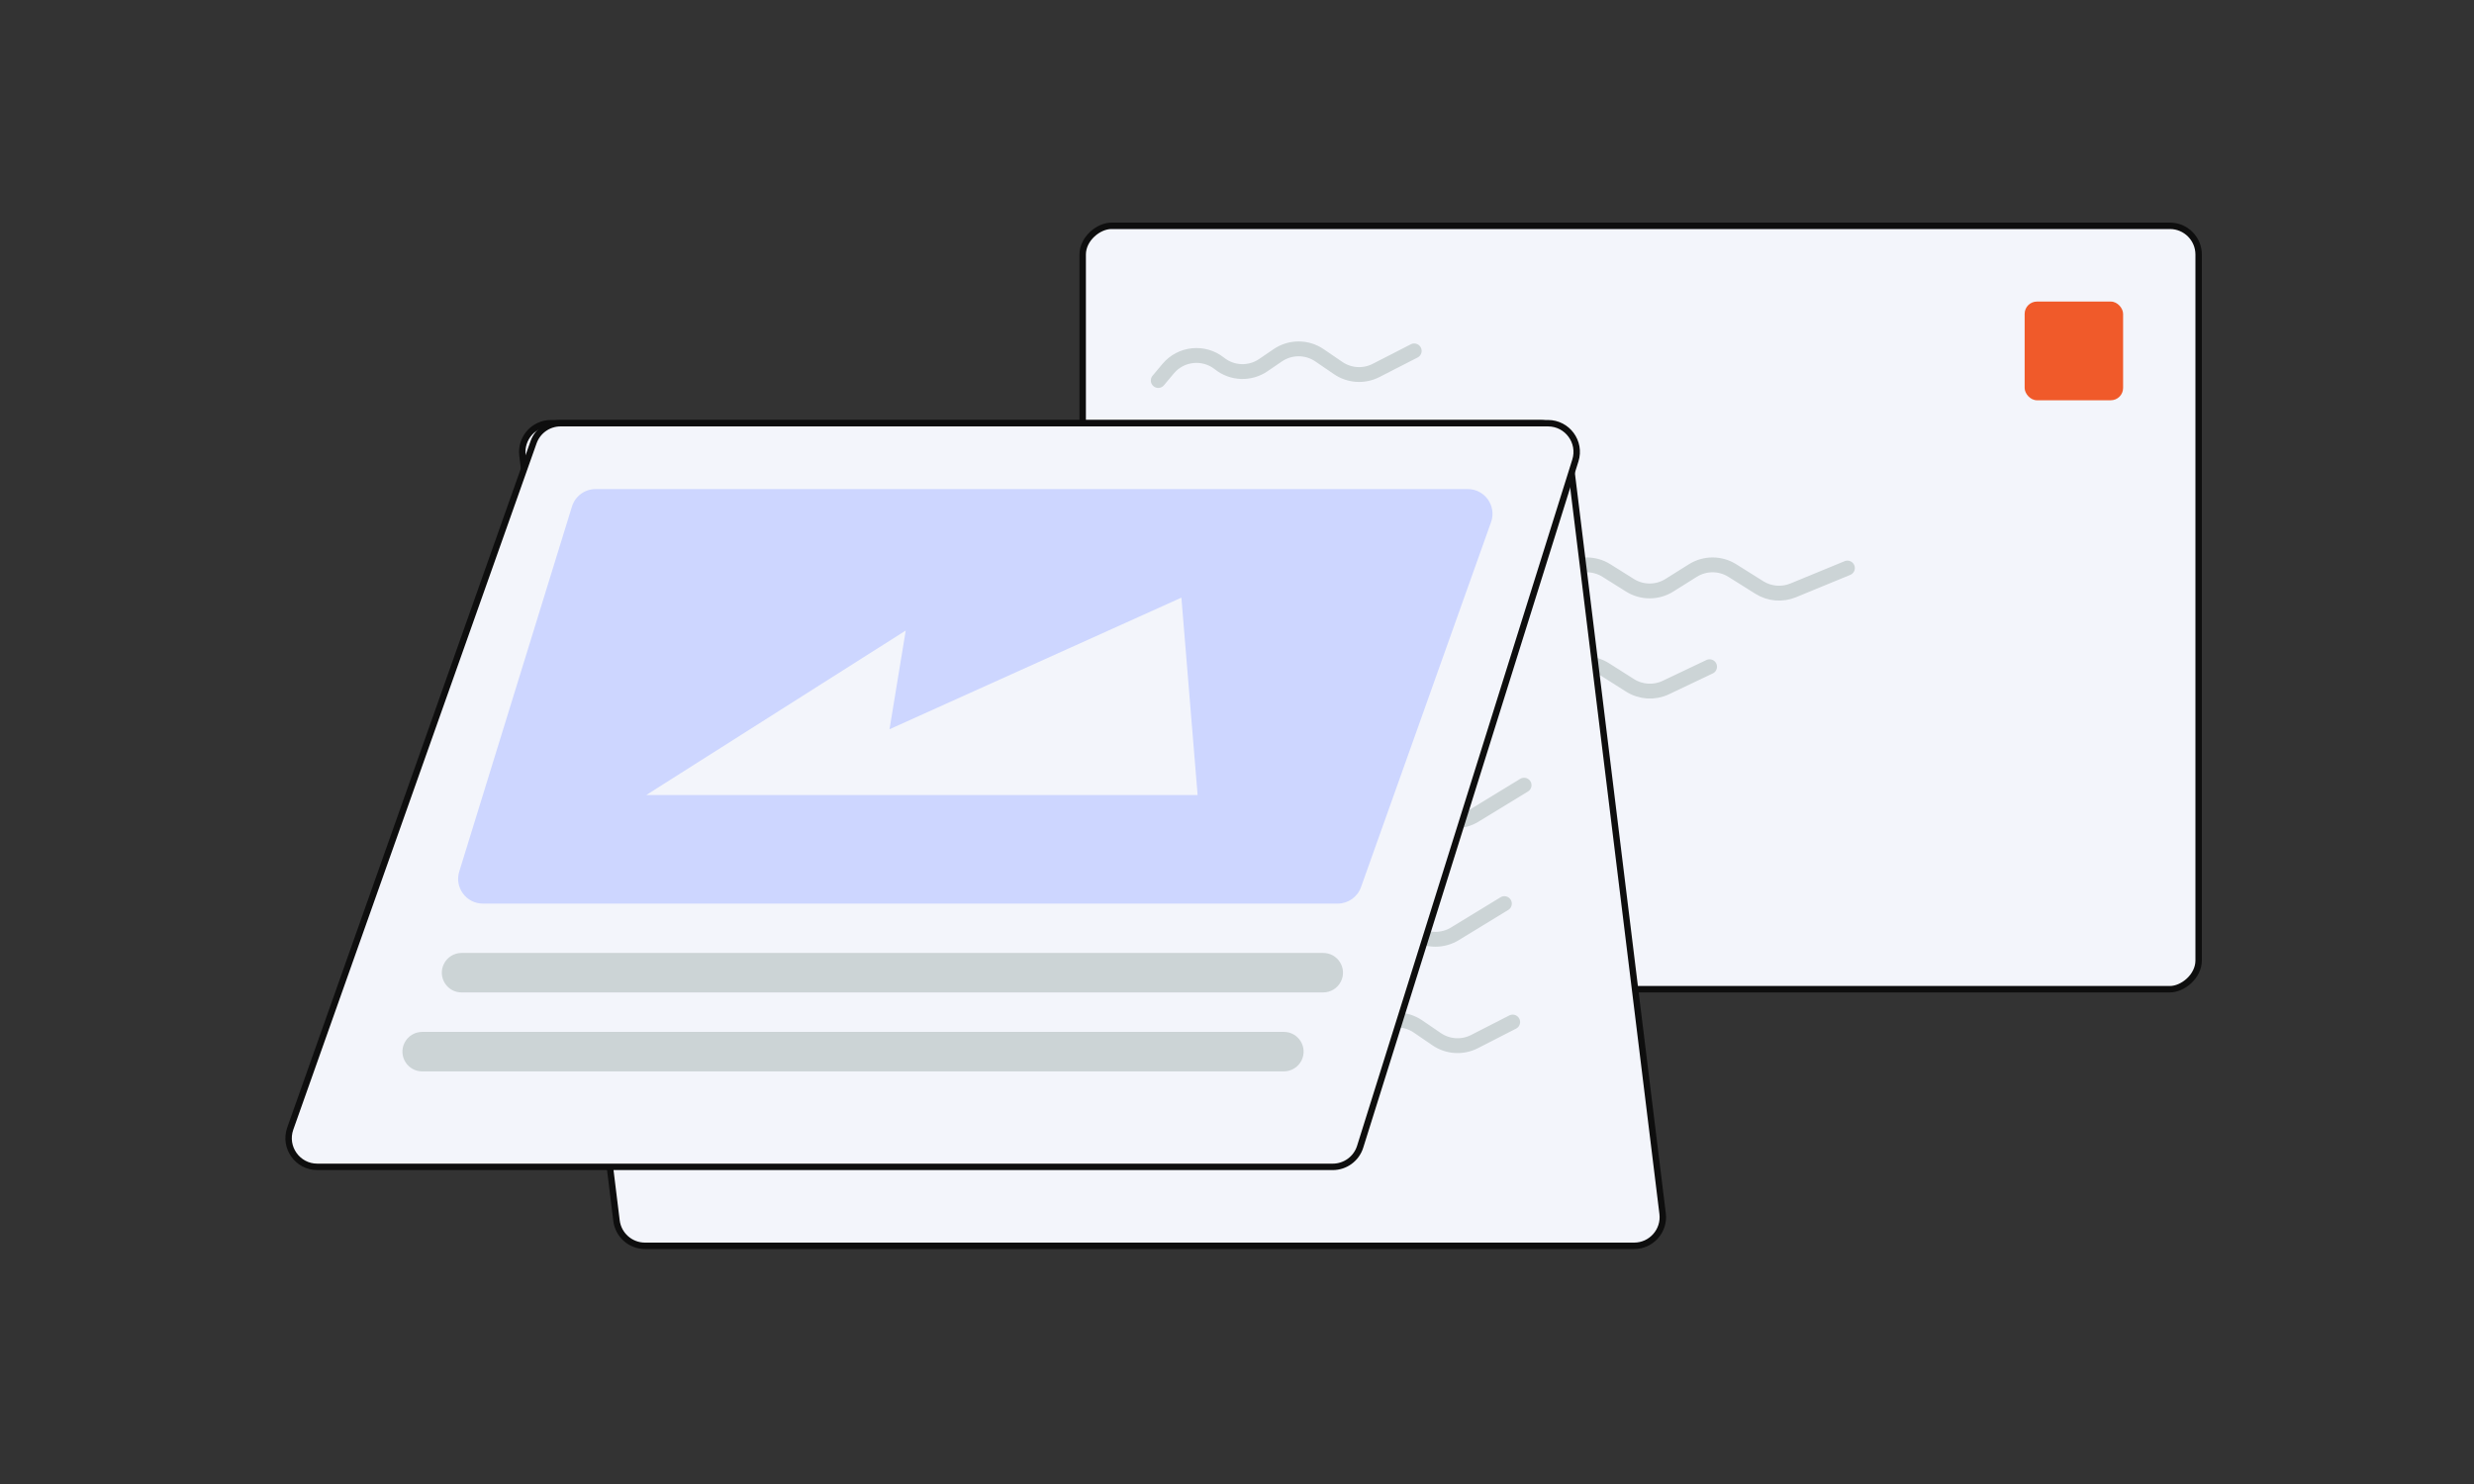
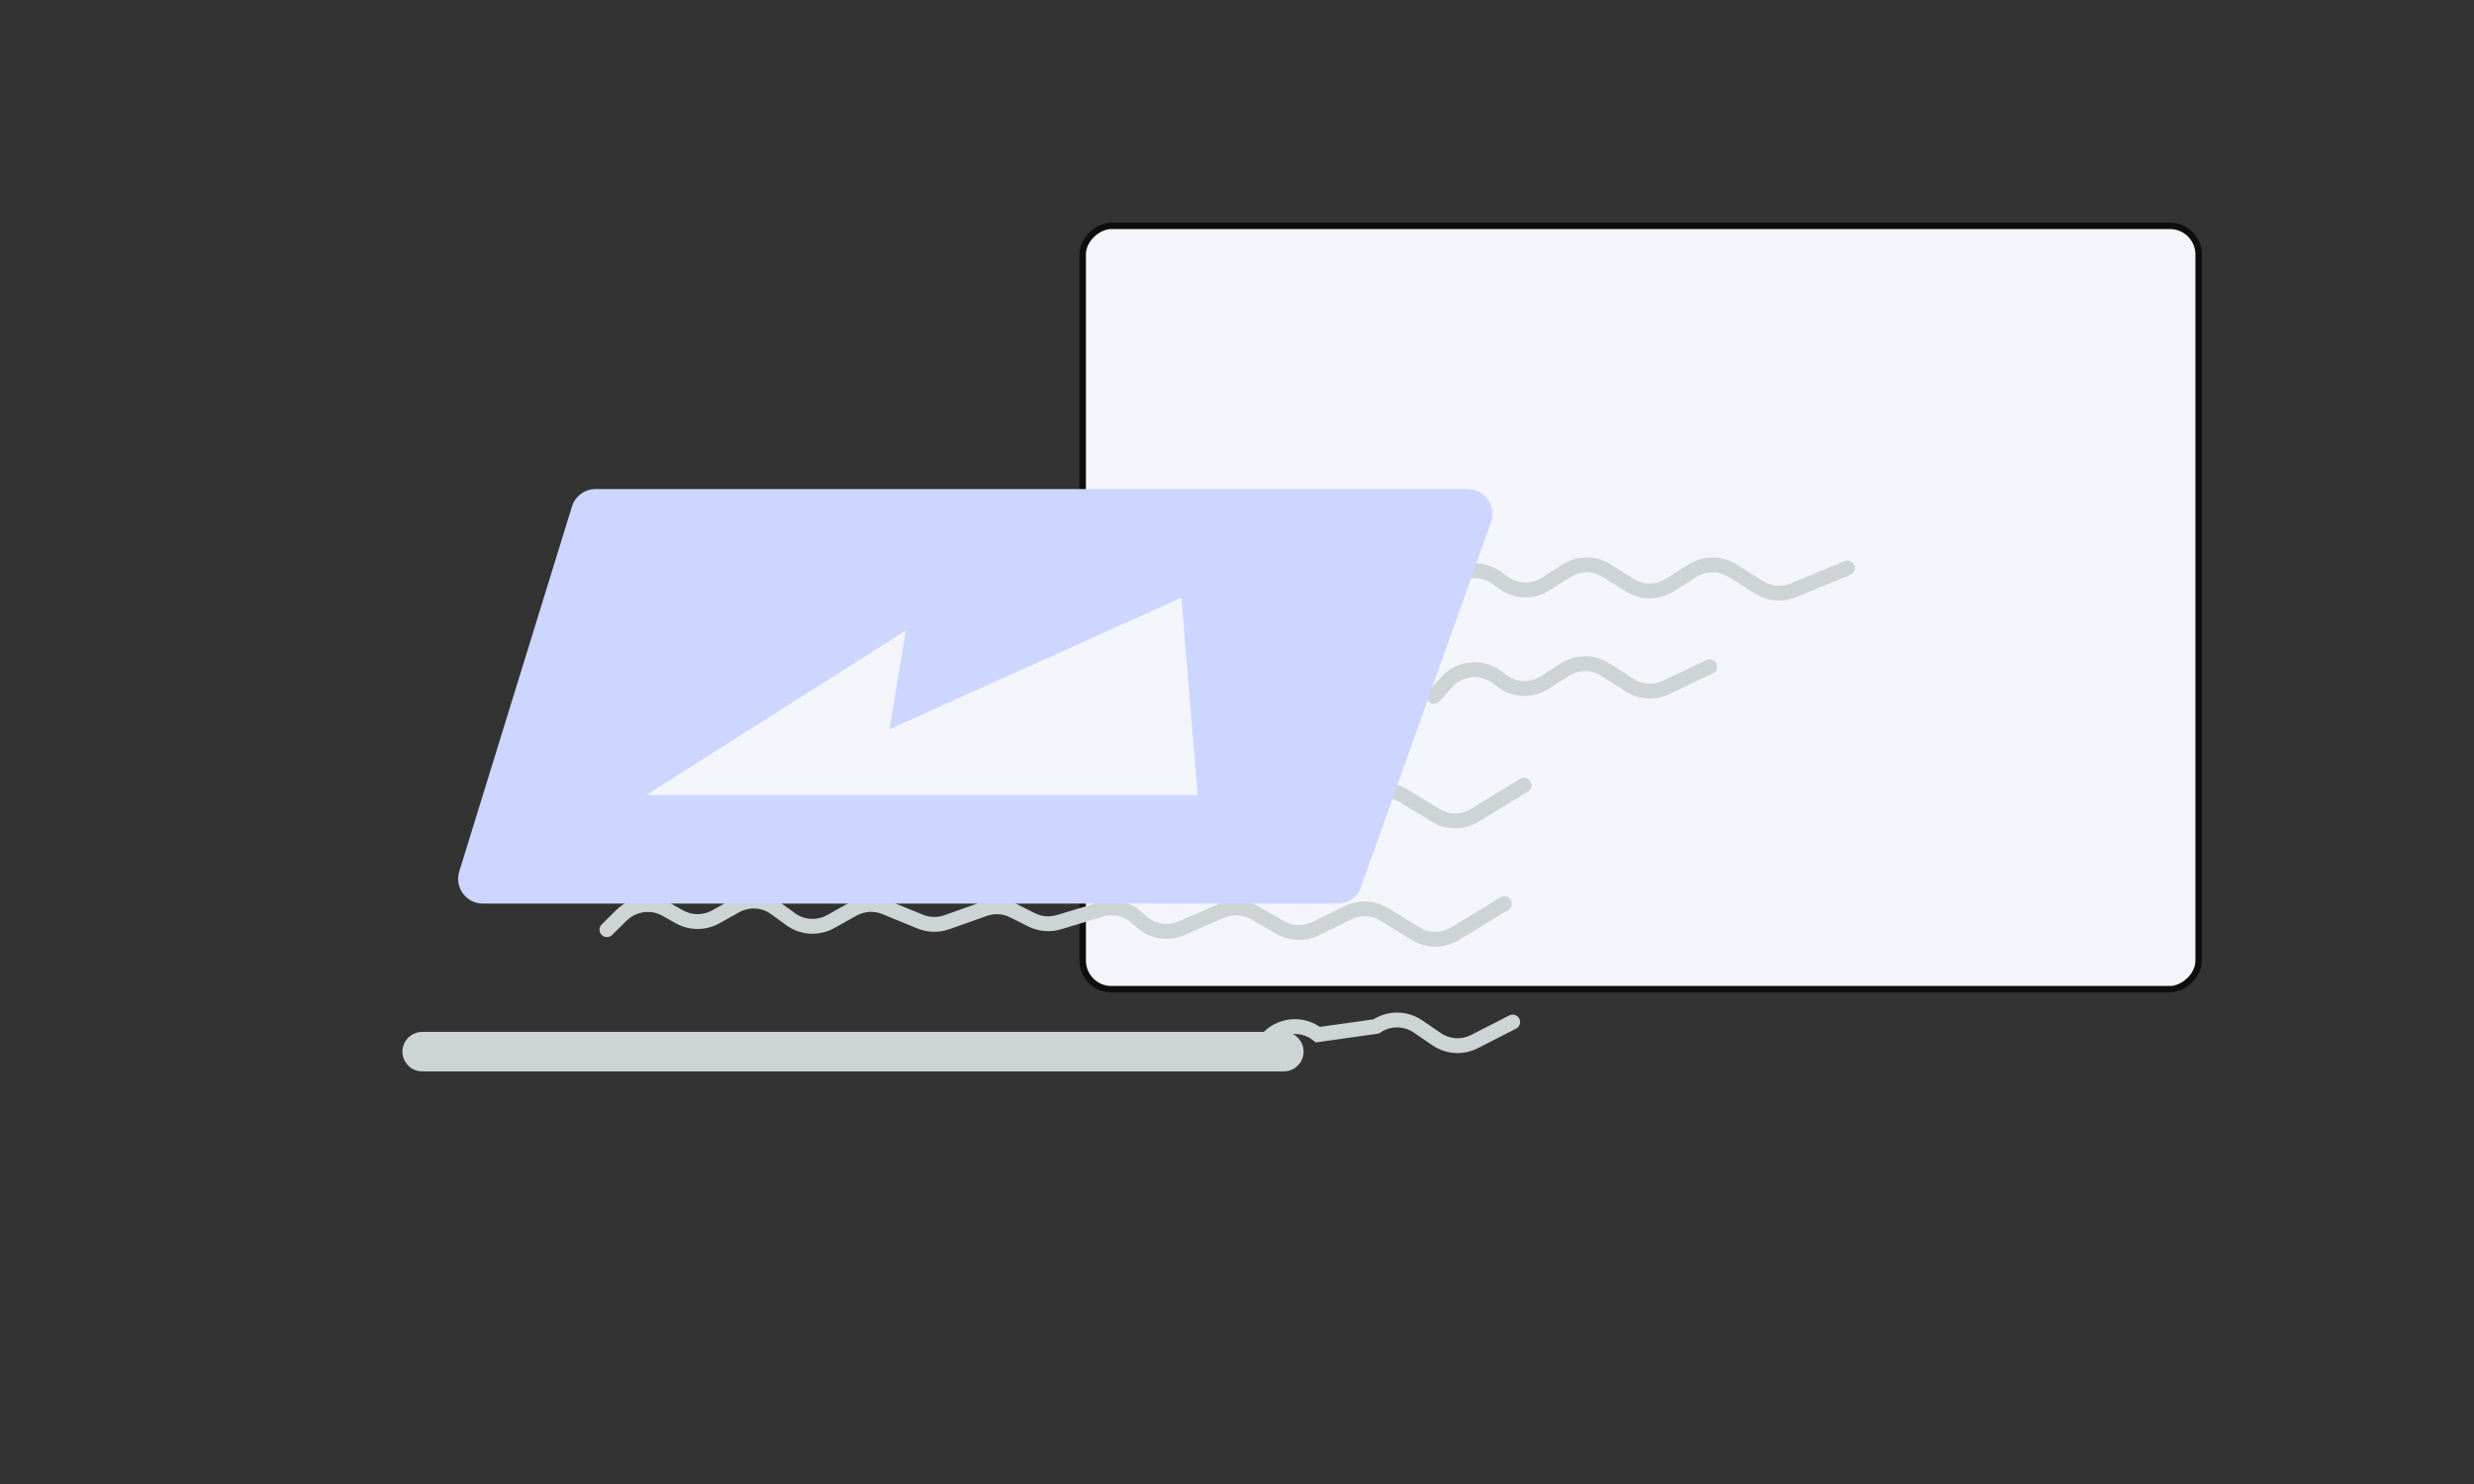
<svg xmlns="http://www.w3.org/2000/svg" width="200" height="120" viewBox="0 0 200 120" fill="none">
  <rect x="0" y="0" width="200" height="120" fill="#333333" stroke="none" />
  <path d="M93.633 37.154L94.548 36.098C95.589 34.898 97.384 34.717 98.643 35.685L98.859 35.851C99.874 36.631 101.27 36.682 102.338 35.978L103.748 35.049C104.749 34.389 106.048 34.389 107.049 35.049L108.593 36.066C109.594 36.726 110.892 36.726 111.894 36.066L113.437 35.049C114.439 34.389 115.737 34.389 116.739 35.049L118.579 36.262C119.424 36.819 120.492 36.912 121.421 36.511L125.47 34.76" stroke="#CCD4D6" stroke-width="1.2" stroke-linecap="round" />
  <rect x="177.74" y="18.26" width="61.73" height="90.215" rx="2.324" transform="rotate(90 177.74 18.26)" fill="#F3F5FB" stroke="#0E0E0E" stroke-width="0.52" />
-   <rect x="163.674" y="24.385" width="7.959" height="7.981" rx="0.994" fill="#F05A2A" />
  <path d="M115.918 48.327L117.01 47.128C118.042 45.994 119.763 45.822 121.001 46.727L121.543 47.124C122.535 47.85 123.869 47.898 124.91 47.245L126.678 46.135C127.653 45.523 128.892 45.523 129.867 46.135L131.765 47.326C132.74 47.938 133.979 47.938 134.954 47.326L136.852 46.135C137.827 45.523 139.066 45.523 140.041 46.135L142.225 47.506C143.046 48.021 144.065 48.108 144.962 47.739L149.347 45.933" stroke="#CCD4D6" stroke-width="1.2" stroke-linecap="round" />
-   <path d="M93.633 30.769L94.432 29.814C95.472 28.57 97.315 28.384 98.584 29.395V29.395C99.609 30.212 101.047 30.265 102.129 29.525L103.289 28.733C104.309 28.036 105.653 28.036 106.673 28.733L108.181 29.763C109.089 30.383 110.263 30.457 111.241 29.956L114.327 28.375" stroke="#CCD4D6" stroke-width="1.2" stroke-linecap="round" />
  <path d="M115.918 56.308L116.97 55.14C118.005 53.992 119.742 53.817 120.984 54.736L121.453 55.084C122.45 55.821 123.798 55.87 124.845 55.205L126.533 54.135C127.514 53.513 128.766 53.513 129.747 54.135L131.772 55.42C132.643 55.972 133.737 56.039 134.668 55.596L138.204 53.913" stroke="#CCD4D6" stroke-width="1.2" stroke-linecap="round" />
-   <path d="M44.54 34.221H124.505C125.677 34.221 126.665 35.095 126.808 36.258L134.407 98.137C134.577 99.52 133.498 100.74 132.105 100.74H52.141C50.969 100.74 49.981 99.866 49.838 98.703L42.237 36.825C42.068 35.442 43.147 34.221 44.54 34.221Z" fill="#F3F5FB" stroke="#0E0E0E" stroke-width="0.52" />
  <path d="M50.656 65.6L51.826 64.445C52.787 63.496 54.253 63.291 55.418 63.943L56.529 64.565C57.436 65.072 58.548 65.069 59.465 64.556L61.041 63.673C62.069 63.099 63.33 63.168 64.271 63.852L65.523 64.762C66.464 65.446 67.725 65.516 68.752 64.941L70.53 63.946C71.335 63.496 72.298 63.435 73.144 63.782L75.988 64.948C76.668 65.227 77.431 65.245 78.131 64.997L81.17 63.921C81.944 63.647 82.793 63.699 83.519 64.064L84.988 64.803C85.671 65.147 86.463 65.214 87.202 64.991L90.591 63.968C91.573 63.671 92.632 63.892 93.402 64.554L93.943 65.019C94.805 65.76 96.02 65.942 97.077 65.488L100.334 64.087C101.205 63.712 102.197 63.767 103.012 64.233L105.116 65.44C105.977 65.934 107.034 65.965 107.934 65.522L110.577 64.223C111.504 63.768 112.593 63.814 113.465 64.346L116.08 65.942C117.035 66.525 118.245 66.521 119.212 65.931L123.208 63.492" stroke="#CCD4D6" stroke-width="1.2" stroke-linecap="round" />
  <path d="M49.065 75.177L50.234 74.022C51.195 73.073 52.661 72.868 53.826 73.52L54.937 74.142C55.844 74.649 56.956 74.646 57.873 74.132L59.45 73.25C60.477 72.675 61.738 72.745 62.679 73.429L63.931 74.339C64.872 75.023 66.133 75.093 67.16 74.518L68.938 73.523C69.744 73.073 70.707 73.012 71.552 73.359L74.396 74.525C75.077 74.804 75.84 74.822 76.539 74.574L79.578 73.498C80.352 73.224 81.201 73.275 81.928 73.641L83.396 74.38C84.079 74.724 84.872 74.791 85.61 74.568L88.999 73.545C89.981 73.248 91.041 73.469 91.81 74.131L92.351 74.596C93.213 75.337 94.428 75.519 95.485 75.065L98.742 73.664C99.614 73.289 100.605 73.344 101.42 73.81L103.524 75.017C104.386 75.511 105.442 75.541 106.343 75.099L108.985 73.8C109.912 73.345 111.001 73.391 111.873 73.923L114.488 75.519C115.444 76.102 116.653 76.098 117.62 75.508L121.616 73.069" stroke="#CCD4D6" stroke-width="1.2" stroke-linecap="round" />
-   <path d="M101.592 85.038L102.391 84.083C103.431 82.839 105.274 82.653 106.543 83.664V83.664C107.568 84.481 109.006 84.534 110.088 83.794L111.248 83.002C112.268 82.305 113.612 82.305 114.632 83.002L116.14 84.032C117.048 84.652 118.222 84.726 119.2 84.225L122.286 82.644" stroke="#CCD4D6" stroke-width="1.2" stroke-linecap="round" />
-   <path d="M45.318 34.221H125.141C126.707 34.221 127.823 35.742 127.354 37.236L109.956 92.729C109.653 93.697 108.756 94.355 107.742 94.355H25.651C24.049 94.355 22.93 92.77 23.465 91.26L43.132 35.766C43.46 34.84 44.336 34.221 45.318 34.221Z" fill="#F3F5FB" stroke="#0E0E0E" stroke-width="0.52" />
+   <path d="M101.592 85.038L102.391 84.083C103.431 82.839 105.274 82.653 106.543 83.664V83.664L111.248 83.002C112.268 82.305 113.612 82.305 114.632 83.002L116.14 84.032C117.048 84.652 118.222 84.726 119.2 84.225L122.286 82.644" stroke="#CCD4D6" stroke-width="1.2" stroke-linecap="round" />
  <path d="M46.238 40.958C46.497 40.12 47.272 39.548 48.149 39.548H118.654C120.037 39.548 121.002 40.917 120.538 42.219L110.024 71.738C109.74 72.535 108.986 73.067 108.14 73.067H39.037C37.691 73.067 36.729 71.764 37.126 70.477L46.238 40.958Z" fill="#CDD6FF" />
-   <path d="M35.886 77.942C36.156 77.4 36.709 77.058 37.314 77.058H106.971C108.157 77.058 108.929 78.305 108.4 79.366C108.13 79.908 107.577 80.25 106.971 80.25H37.314C36.128 80.25 35.357 79.003 35.886 77.942Z" fill="#CCD4D6" />
  <path d="M32.702 84.326C32.972 83.785 33.525 83.442 34.13 83.442H103.788C104.974 83.442 105.745 84.689 105.216 85.751C104.946 86.292 104.393 86.635 103.788 86.635H34.13C32.945 86.635 32.173 85.387 32.702 84.326Z" fill="#CCD4D6" />
  <path d="M96.816 64.288H52.245L73.22 50.987L71.909 58.968L95.505 48.327L96.816 64.288Z" fill="#F3F5FB" />
</svg>